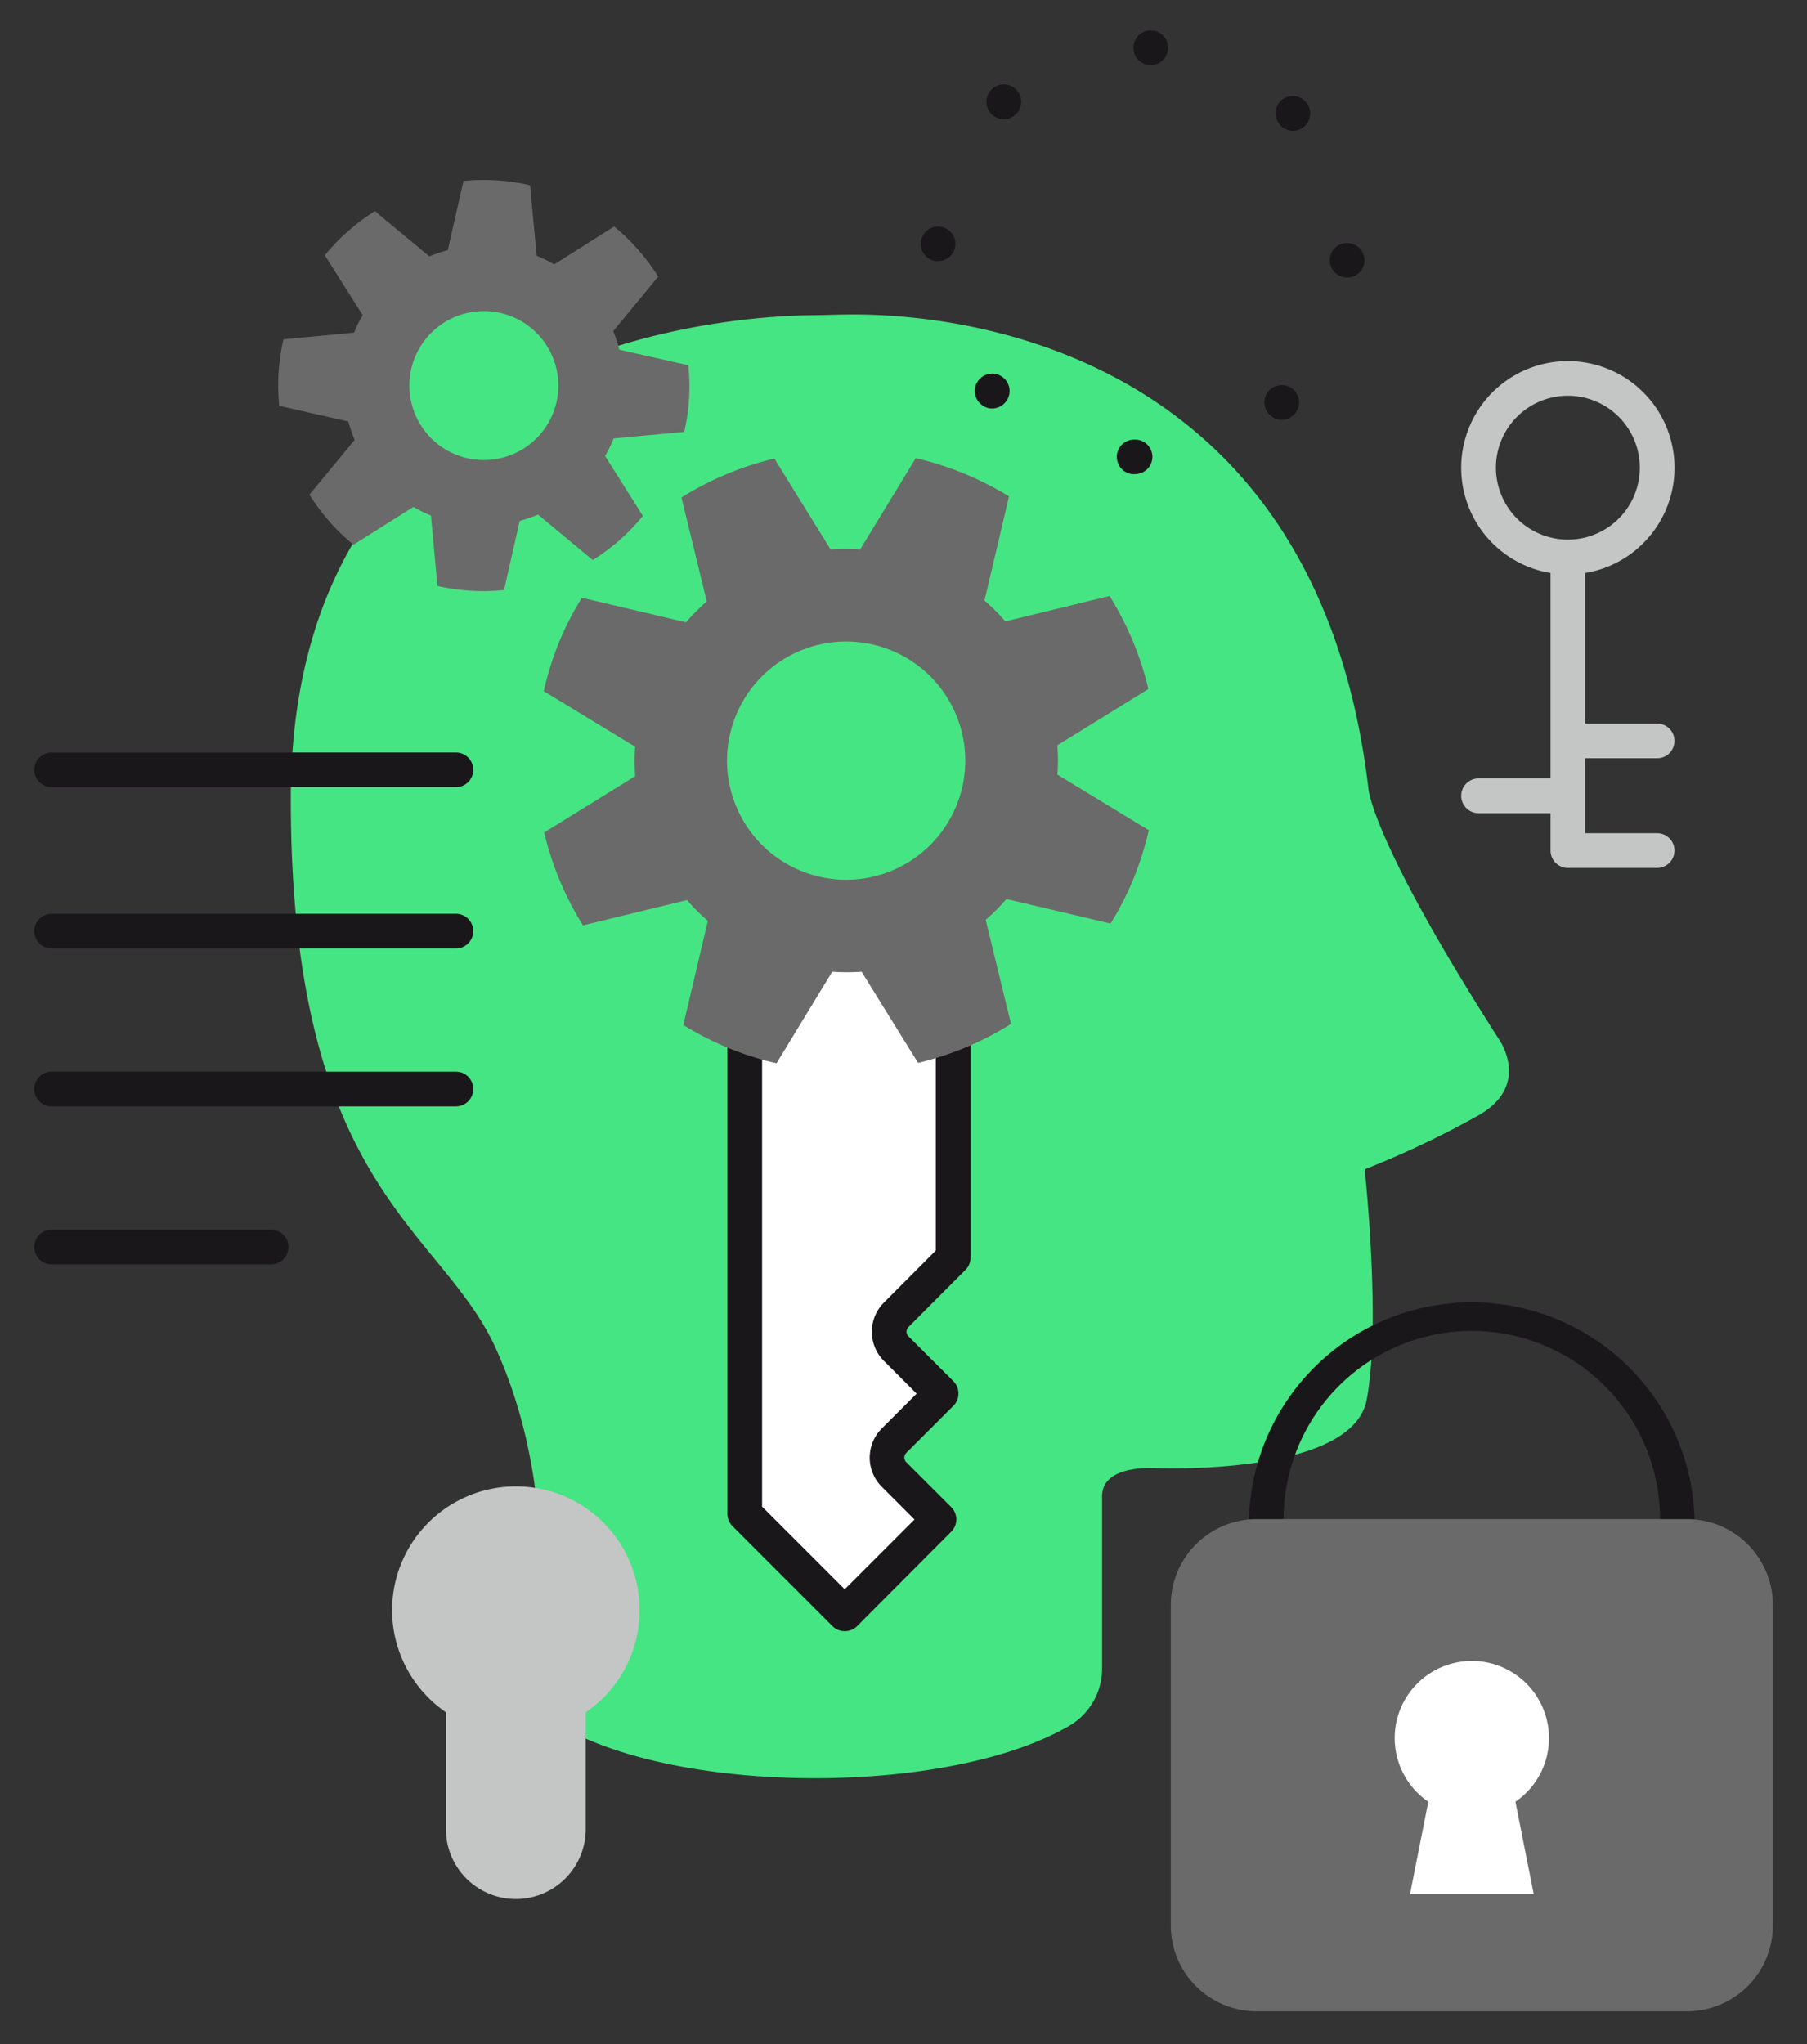
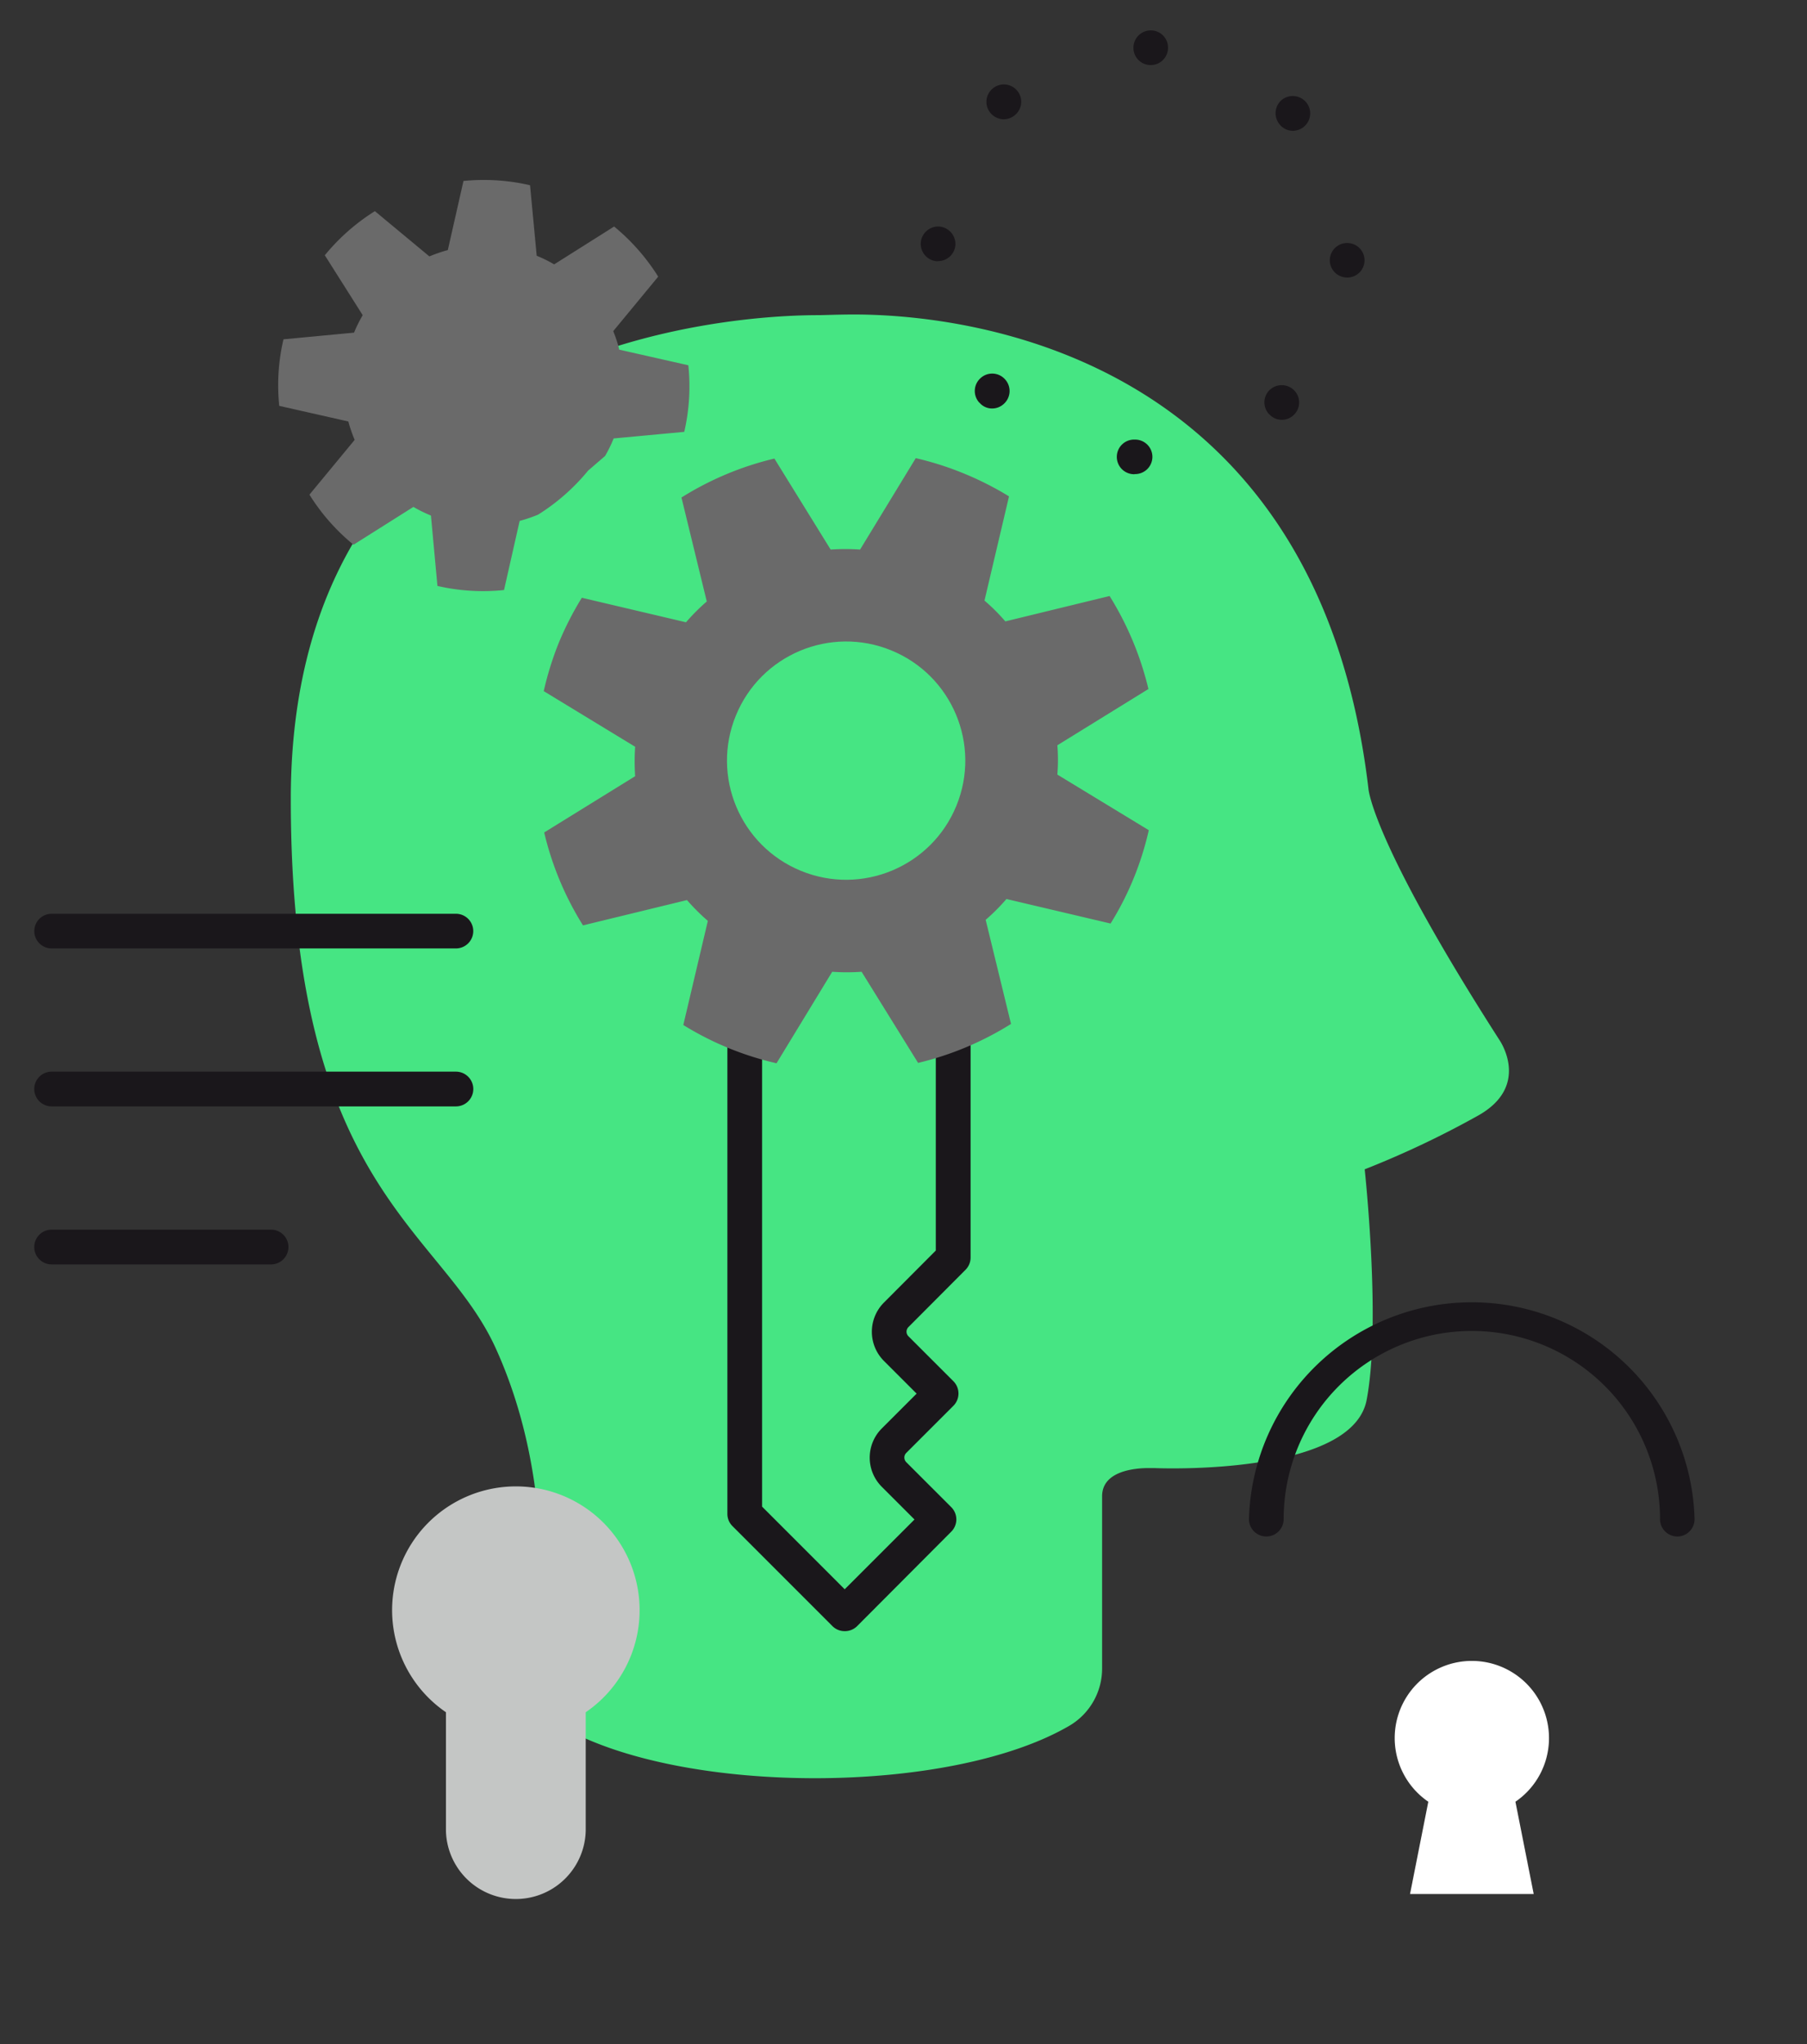
<svg xmlns="http://www.w3.org/2000/svg" id="Layer_1" data-name="Layer 1" viewBox="0 0 442 500">
  <rect x="0" y="0" width="442" height="500" fill="#333333" stroke="none" />
  <defs>
    <style>.cls-1{fill:#46e583;}.cls-2{fill:#fff;}.cls-3{fill:#1a171b;}.cls-4{fill:#6a6a6a;}.cls-5{fill:#c4c6c5;}</style>
  </defs>
  <title>client-hiring-advisor-vector</title>
  <path class="cls-1" d="M137.32,422.29c29.53,17,95.32,16.92,124.46-.27a16.23,16.23,0,0,0,7.8-14V366c0-6.26,8.16-6.89,11.41-6.89.81,0,1.33,0,1.33,0s1.7.08,4.47.08c12.08,0,44.59-1.45,47.5-16.76,3.59-18.85-.48-56.4-.48-56.4a228.64,228.64,0,0,0,28-13.29c12.73-7.36,4.91-18.42,4.91-18.42-31.42-49-32-61.45-32-61.45C321.91,84.54,233.53,76.93,208.89,76.93c-4,0-7.21.16-8.84.16-18.06,0-128.37,4.66-128.92,117.6,0,.27,0,.51,0,.8,0,95.3,36.72,104.72,50.15,134.36,13.86,30.58,11.46,63.16,9.28,78A14.22,14.22,0,0,0,137.32,422.29Z" />
-   <path class="cls-2" d="M182.16,212.34v158l24.46,24.47,23.07-23.08-11-11a5.82,5.82,0,0,1,0-8.26l4.13-4.13,7.4-7.4L223.32,334l-4.13-4.13a5.85,5.85,0,0,1,0-8.26l14-14V212.34Z" />
  <path class="cls-3" d="M206.62,399a4.18,4.18,0,0,1-3-1.23l-24.46-24.47a4.2,4.2,0,0,1-1.24-3v-158a4.23,4.23,0,0,1,4.24-4.23h51a4.23,4.23,0,0,1,4.25,4.23v95.32a4.24,4.24,0,0,1-1.25,3l-13.95,14a1.58,1.58,0,0,0,0,2.25l11,11a4.26,4.26,0,0,1,0,6l-11.53,11.53a1.59,1.59,0,0,0-.47,1.14,1.61,1.61,0,0,0,.47,1.13l11,11a4.24,4.24,0,0,1,0,6L209.63,397.8A4.22,4.22,0,0,1,206.62,399Zm-20.21-30.46,20.21,20.22,17.07-17.07-8-8a10.09,10.09,0,0,1,0-14.27l8.52-8.52-8-8a10.1,10.1,0,0,1,0-14.27L228.9,305.9V216.59H186.41Z" />
  <path class="cls-2" d="M177.08,185.66a29,29,0,1,0,29-29A28.92,28.92,0,0,0,177.08,185.66Z" />
  <path class="cls-4" d="M258.64,189.48a46.48,46.48,0,0,0,0-7.18l22.27-13.76a76.7,76.7,0,0,0-9.5-22.75L245.91,152a47.37,47.37,0,0,0-5.1-5.09l6-25.49a76.51,76.51,0,0,0-11-5.58A75.43,75.43,0,0,0,224,112.07l-13.62,22.36a52.05,52.05,0,0,0-7.2,0l-13.76-22.26a75.67,75.67,0,0,0-22.73,9.53l6.19,25.43a49.7,49.7,0,0,0-5.08,5.09l-25.48-6a76.52,76.52,0,0,0-5.63,11A77.39,77.39,0,0,0,133,169.06l22.36,13.61a53.62,53.62,0,0,0,0,7.2l-22.25,13.76a75.67,75.67,0,0,0,9.49,22.73l25.44-6.19a50.93,50.93,0,0,0,5.1,5.09l-6,25.47a75.17,75.17,0,0,0,22.8,9.36l13.62-22.38a51.9,51.9,0,0,0,7.19,0L224.57,260a76.05,76.05,0,0,0,22.73-9.53L241.1,225a48.71,48.71,0,0,0,5.08-5.09l25.47,6a73.3,73.3,0,0,0,5.62-11A74.66,74.66,0,0,0,281,203.08Z" />
  <circle class="cls-1" cx="206.98" cy="186.08" r="29.14" transform="translate(-43.69 307.04) rotate(-67.72)" />
-   <path class="cls-4" d="M69.34,83a49.26,49.26,0,0,0-1.2,8.1,50.53,50.53,0,0,0,.16,8.18L85.2,103.1a36.83,36.83,0,0,0,1.55,4.5L75.69,121a50,50,0,0,0,10.78,12.25L101.12,124a34,34,0,0,0,4.29,2.11L107,143.33a49.57,49.57,0,0,0,16.29,1l3.82-16.91a35.62,35.62,0,0,0,4.51-1.53L145,137a50.37,50.37,0,0,0,12.25-10.79L148,111.54a31.11,31.11,0,0,0,2.1-4.29l17.27-1.61a49.47,49.47,0,0,0,1-16.29l-16.9-3.82A30.77,30.77,0,0,0,150,81L161,67.67a50.77,50.77,0,0,0-10.78-12.26l-14.67,9.26a33.25,33.25,0,0,0-4.27-2.11l-1.63-17.25a49.89,49.89,0,0,0-8.1-1.19,51.93,51.93,0,0,0-8.18.14l-3.83,16.91a36.42,36.42,0,0,0-4.51,1.55L91.7,51.65A50.43,50.43,0,0,0,79.45,62.44l9.27,14.66a33.42,33.42,0,0,0-2.12,4.27Z" />
-   <path class="cls-1" d="M100.17,93.16a18.22,18.22,0,1,1,17,19.34A18.22,18.22,0,0,1,100.17,93.16Z" />
+   <path class="cls-4" d="M69.34,83a49.26,49.26,0,0,0-1.2,8.1,50.53,50.53,0,0,0,.16,8.18L85.2,103.1a36.83,36.83,0,0,0,1.55,4.5L75.69,121a50,50,0,0,0,10.78,12.25L101.12,124a34,34,0,0,0,4.29,2.11L107,143.33a49.57,49.57,0,0,0,16.29,1l3.82-16.91a35.62,35.62,0,0,0,4.51-1.53a50.37,50.37,0,0,0,12.25-10.79L148,111.54a31.11,31.11,0,0,0,2.1-4.29l17.27-1.61a49.47,49.47,0,0,0,1-16.29l-16.9-3.82A30.77,30.77,0,0,0,150,81L161,67.67a50.77,50.77,0,0,0-10.78-12.26l-14.67,9.26a33.25,33.25,0,0,0-4.27-2.11l-1.63-17.25a49.89,49.89,0,0,0-8.1-1.19,51.93,51.93,0,0,0-8.18.14l-3.83,16.91a36.42,36.42,0,0,0-4.51,1.55L91.7,51.65A50.43,50.43,0,0,0,79.45,62.44l9.27,14.66a33.42,33.42,0,0,0-2.12,4.27Z" />
  <path class="cls-3" d="M111.52,270.64H12.63a4.25,4.25,0,0,1,0-8.5h98.89a4.25,4.25,0,0,1,0,8.5Z" />
  <path class="cls-3" d="M111.52,232H12.63a4.24,4.24,0,1,1,0-8.48h98.89a4.24,4.24,0,1,1,0,8.48Z" />
-   <path class="cls-3" d="M111.52,192.55H12.63a4.24,4.24,0,1,1,0-8.48h98.89a4.24,4.24,0,1,1,0,8.48Z" />
  <path class="cls-3" d="M66.3,309.29H12.63a4.25,4.25,0,0,1,0-8.5H66.3a4.25,4.25,0,0,1,0,8.5Z" />
  <path class="cls-3" d="M410.3,375.85a4.25,4.25,0,0,1-4.25-4.25,46,46,0,0,0-92.06,0,4.24,4.24,0,1,1-8.49,0,54.52,54.52,0,0,1,109,0A4.24,4.24,0,0,1,410.3,375.85Z" />
-   <path class="cls-4" d="M412.65,371.6H307.39a21,21,0,0,0-21,21V471a21,21,0,0,0,21,21H412.65a21,21,0,0,0,21-21V392.57A21,21,0,0,0,412.65,371.6Z" />
  <path class="cls-2" d="M378.89,425.17a18.87,18.87,0,1,0-29.52,15.56l-4.47,22.57h30.25l-4.47-22.57A18.84,18.84,0,0,0,378.89,425.17Z" />
  <path class="cls-5" d="M156.45,393.84a30.27,30.27,0,1,0-47.37,25v29a17.1,17.1,0,0,0,34.19,0v-29A30.23,30.23,0,0,0,156.45,393.84Z" />
-   <path class="cls-5" d="M387.75,185.48h17.6a4.24,4.24,0,1,0,0-8.48h-17.6V140.16a26.09,26.09,0,1,0-8.48,0v50.25h-17.6a4.25,4.25,0,0,0,0,8.5h17.6v9.16a4.23,4.23,0,0,0,4.24,4.23h21.84a4.24,4.24,0,1,0,0-8.48h-17.6Zm-21.84-71A17.6,17.6,0,1,1,383.51,132,17.62,17.62,0,0,1,365.91,114.46Z" />
  <path class="cls-3" d="M277.5,116h-.25a4.24,4.24,0,0,1-4.07-4.4h0a4.23,4.23,0,0,1,4.41-4.07h.17v0h0a4.23,4.23,0,0,1,4.12,4.37h0a4.23,4.23,0,0,1-4.25,4.07h-.13Zm32.93-14.68a4.21,4.21,0,0,1,.21-6h0a4.29,4.29,0,0,1,6,.25h0a4.22,4.22,0,0,1-.25,6h0a4.11,4.11,0,0,1-2.89,1.12h0A4.08,4.08,0,0,1,310.43,101.28Zm-70.86-2.8v0a4.22,4.22,0,0,1,.25-6h0a4.21,4.21,0,0,1,6,.25h0a4.23,4.23,0,0,1-.25,6h0a4.19,4.19,0,0,1-2.89,1.15h0A4,4,0,0,1,239.57,98.48Zm89.78-30.64a4.22,4.22,0,0,1-4.07-4.36h0a4.23,4.23,0,0,1,4.42-4.07h0a4.23,4.23,0,0,1,4.07,4.37h0a4.22,4.22,0,0,1-4.24,4.07h-.18ZM229.29,63.91a4.26,4.26,0,0,1-4.07-4.41h0a4.27,4.27,0,0,1,4.41-4.09h0a4.3,4.3,0,0,1,4.07,4.46h0a4.25,4.25,0,0,1-4.24,4h-.17Zm83.85-33.32h0a4.28,4.28,0,0,1,.21-6h0a4.29,4.29,0,0,1,6,.27h0a4.23,4.23,0,0,1-.25,6h0A4.25,4.25,0,0,1,316.24,32h0A4.17,4.17,0,0,1,313.14,30.59Zm-70.73-2.8a4.24,4.24,0,0,1,.25-6h0a4.23,4.23,0,0,1,6,.23h0a4.21,4.21,0,0,1-.25,6h0a4.35,4.35,0,0,1-2.94,1.16h0A4.3,4.3,0,0,1,242.41,27.79Zm38.91-11.88a4.19,4.19,0,0,1-4.07-4.4h0a4.23,4.23,0,0,1,4.38-4.07h0a4.2,4.2,0,0,1,4.07,4.4h0a4.21,4.21,0,0,1-4.25,4.07h-.13Z" />
</svg>